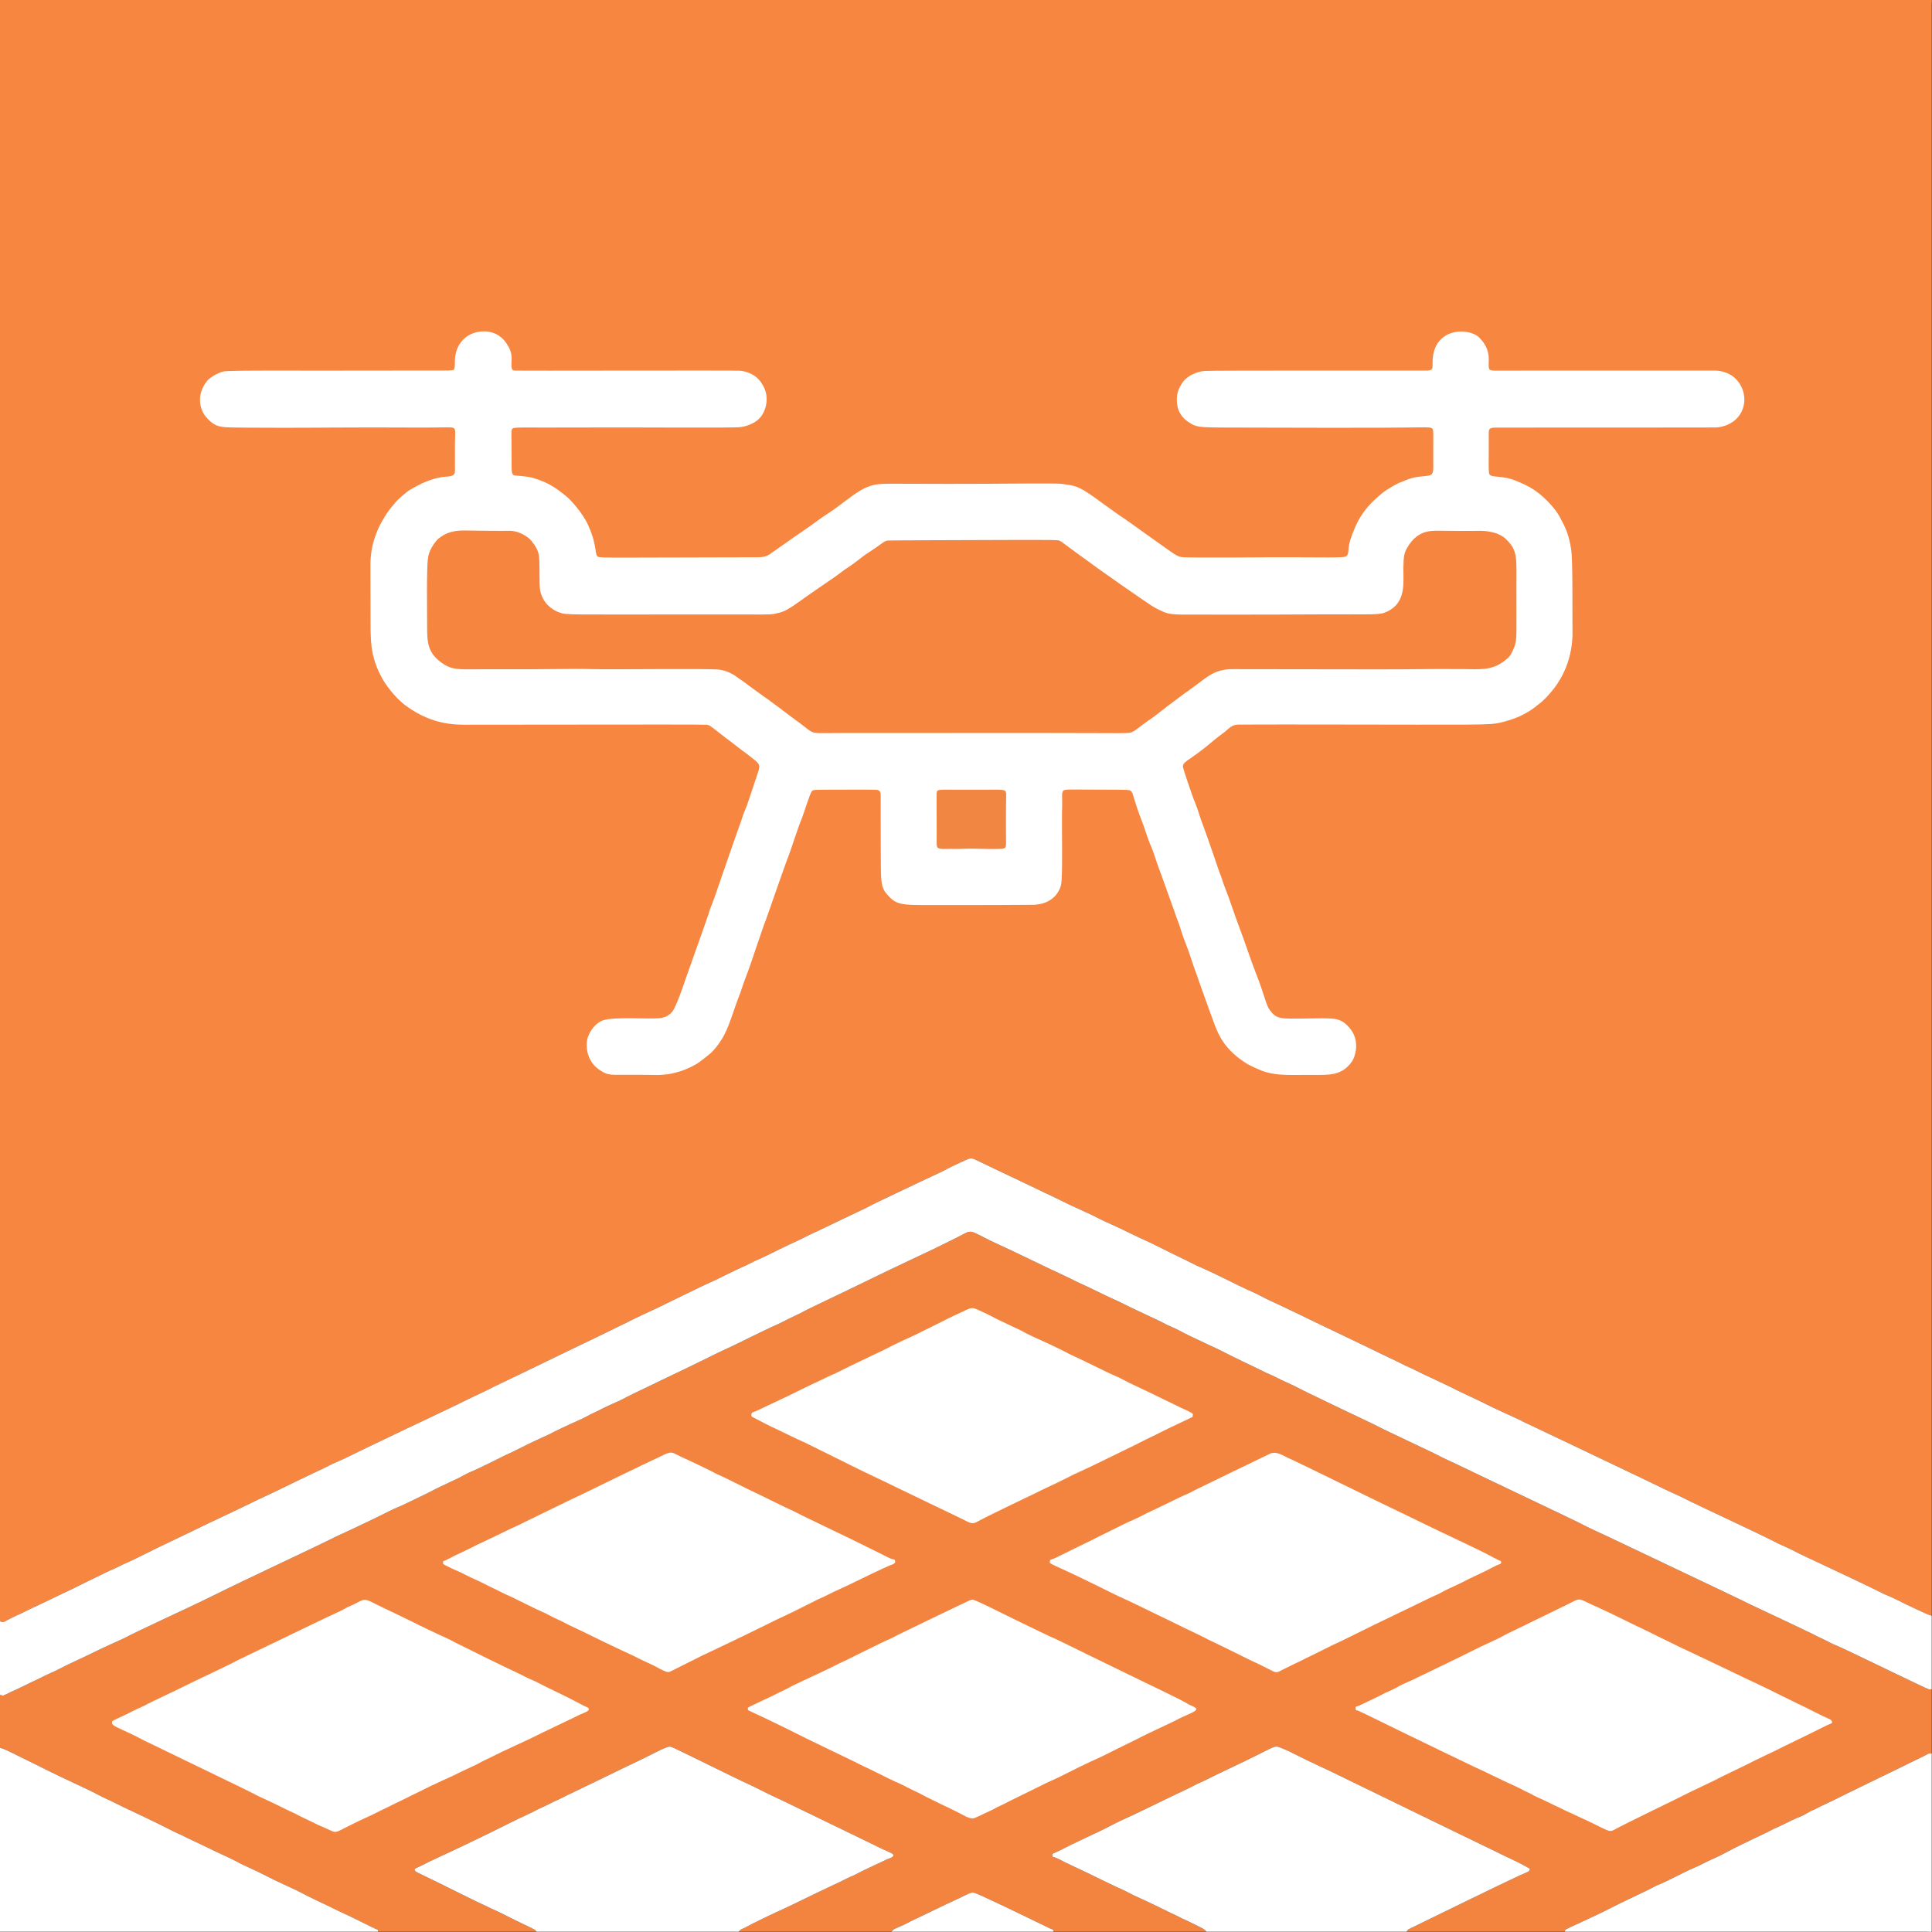
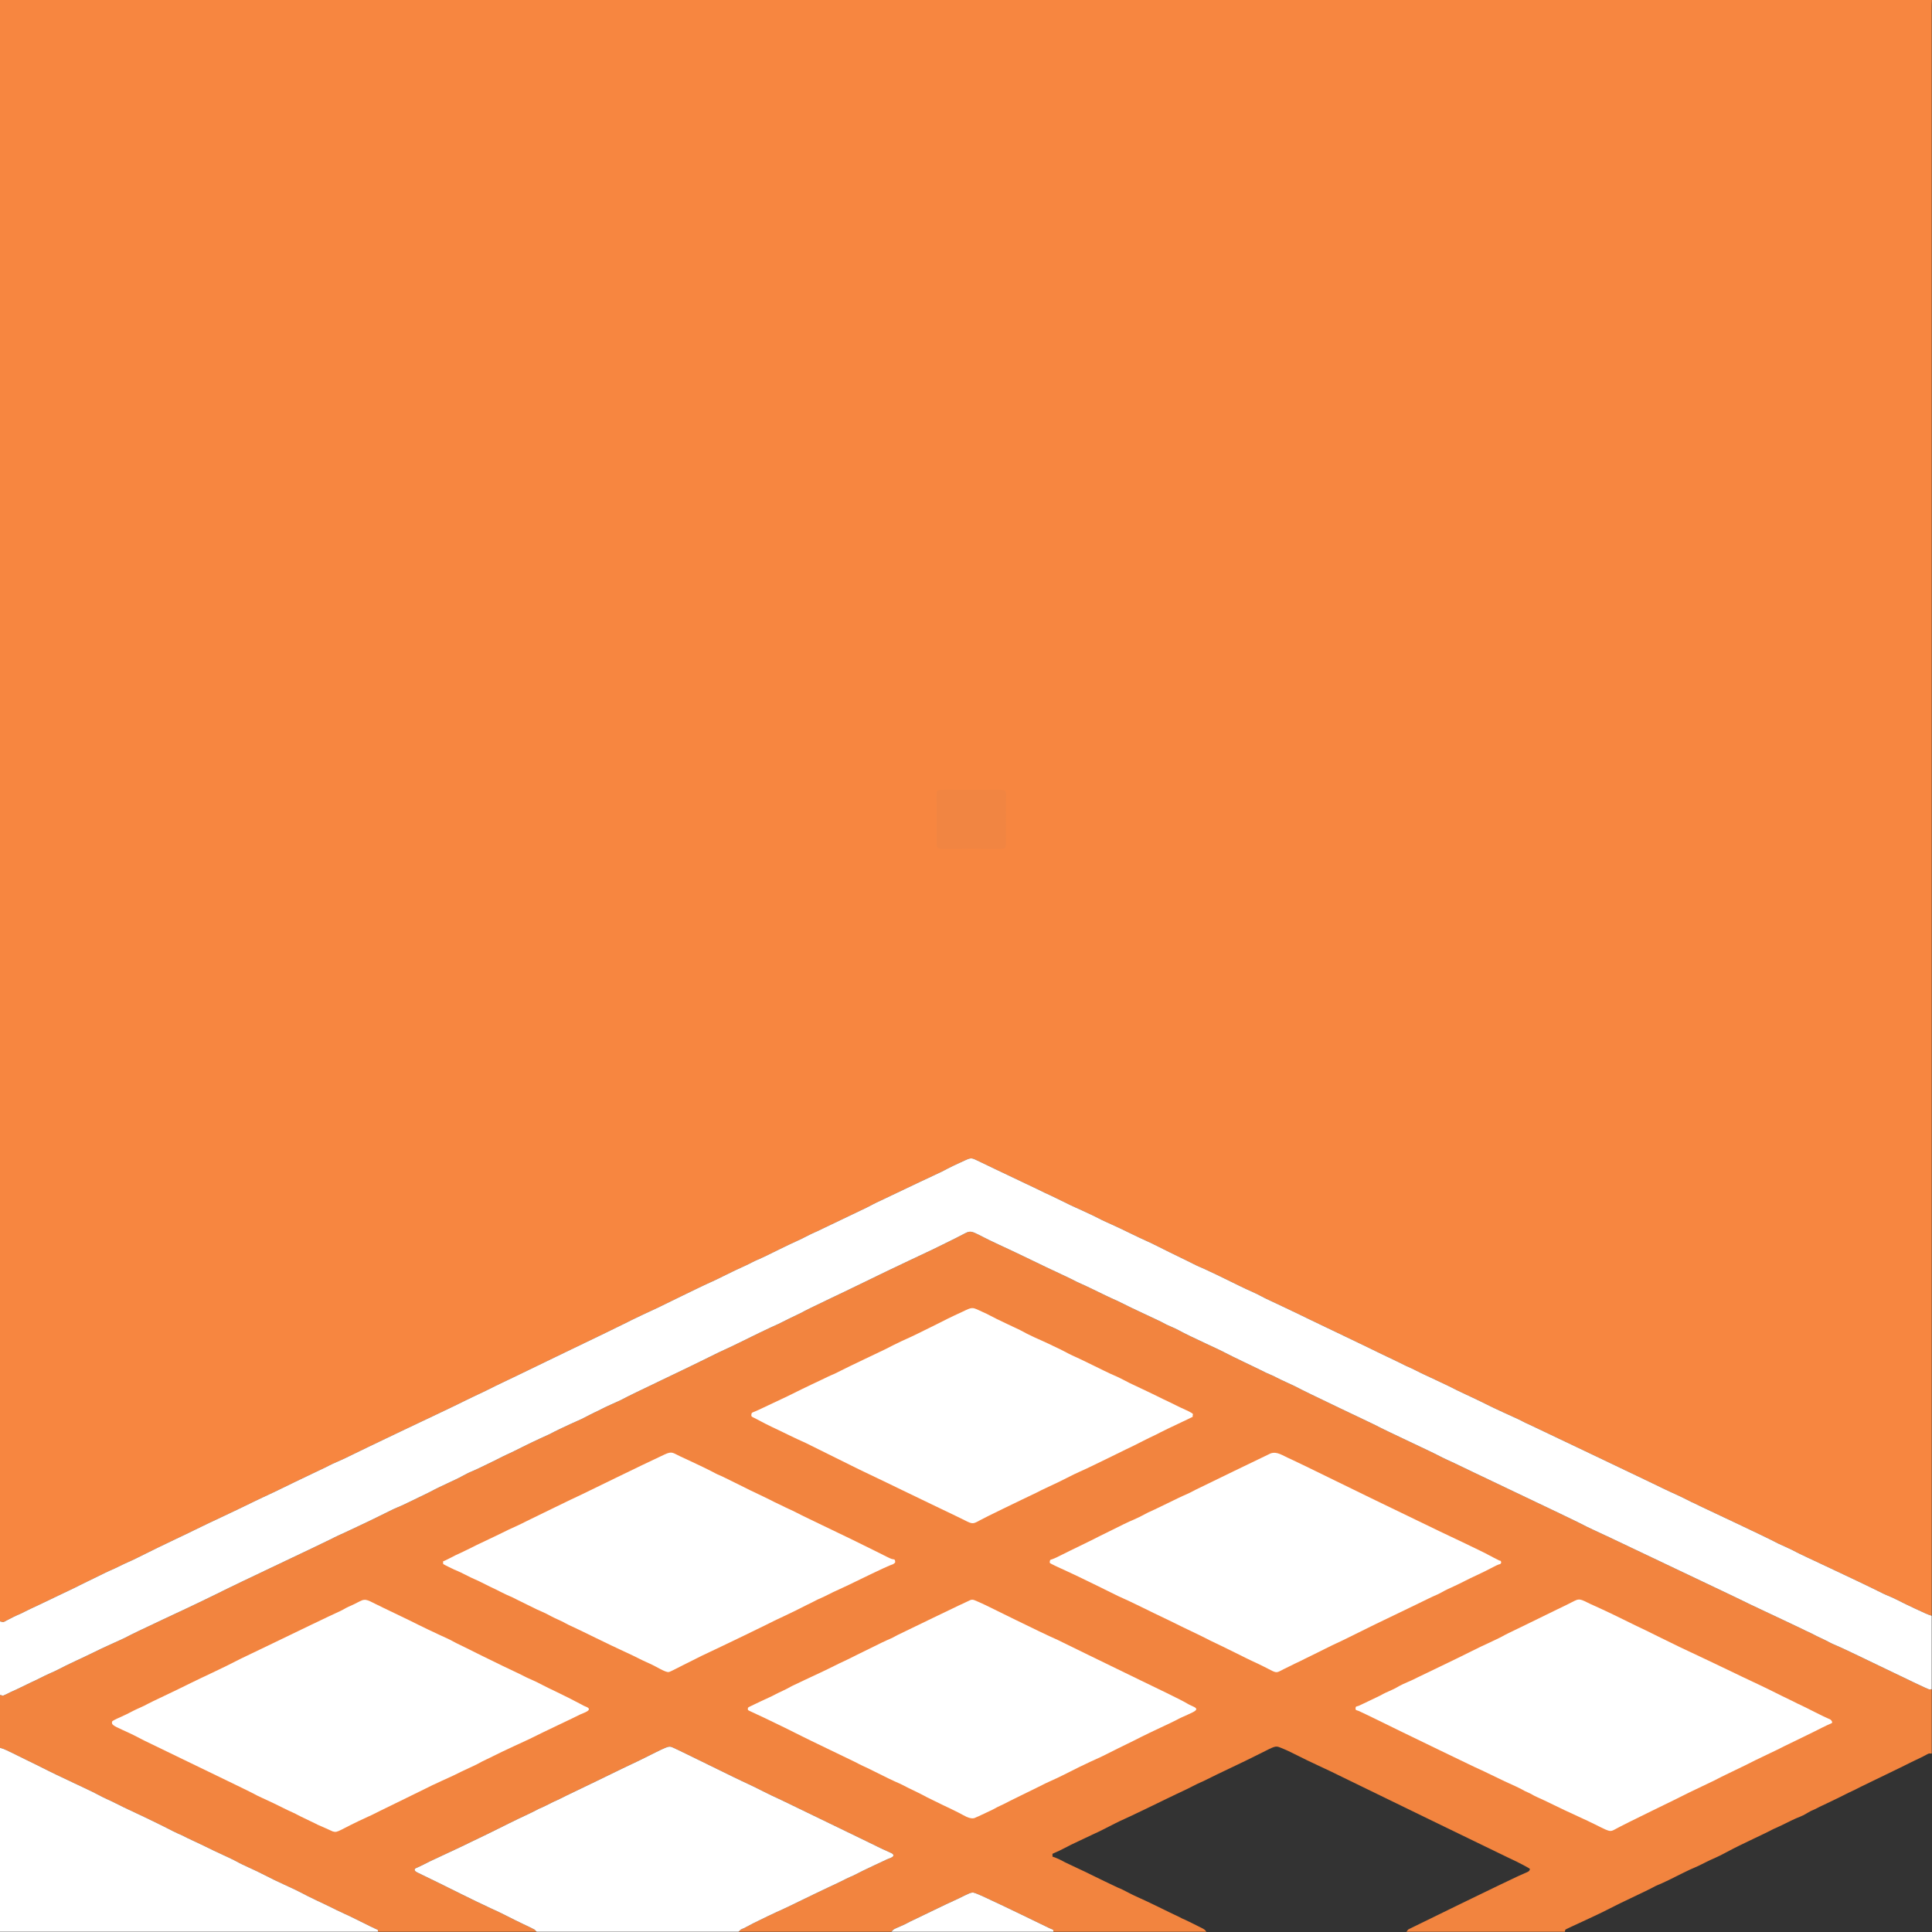
<svg xmlns="http://www.w3.org/2000/svg" width="100%" height="100%" viewBox="0 0 1824 1824" version="1.1" xml:space="preserve" style="fill-rule:evenodd;clip-rule:evenodd;stroke-linejoin:round;stroke-miterlimit:2;">
  <rect x="0" y="0" width="1824" height="1824" fill="#333333" stroke="none" />
  <g id="Hintergrund" transform="matrix(1.781,0,0,1.781,0,0)">
    <path d="M1023.999,856.5C1022.287,855.909 1022.276,855.97 1020.619,855.224C1012.535,851.586 1006.509,848.532 1005.298,847.919C1001.826,846.159 1000.183,845.703 998.365,844.795C982.099,836.677 954.426,824.04 952.322,822.828C949.704,821.32 943.119,818.493 942.63,818.229C935.751,814.514 904.82,800.175 902.301,798.908C897.122,796.302 897.082,796.442 896.636,796.213C887.832,791.688 887.39,791.879 881.718,789.068C876.352,786.408 810.858,755.22 810.297,754.982C807.39,753.747 807.503,753.541 804.629,752.23C803.425,751.681 791.658,746.316 789.628,745.254C785.669,743.18 773.376,737.508 772.678,737.134C768.032,734.641 754.52,728.491 753.317,727.874C746.916,724.589 745.921,724.346 745.64,724.205C738.022,720.378 733.302,718.287 732.371,717.782C730.52,716.778 695.096,699.879 693.668,699.169C686.929,695.82 671.158,688.47 670.648,688.195C663.845,684.534 663.678,684.907 657.365,681.784C636.338,671.385 636.157,671.773 634.335,670.857C624.343,665.831 624.27,666.005 614.28,660.96C607.071,657.319 606.95,657.606 599.723,654.036C590.657,649.558 585.926,647.66 584.338,646.831C577.416,643.213 569.756,639.99 567.359,638.805C554.787,632.589 554.727,632.75 553.639,632.201C549.051,629.887 539.875,625.673 528.614,620.252C518.237,615.256 518.232,615.294 517.338,614.845C514.291,613.317 513.891,614.109 508.501,616.503C504.078,618.467 499.48,620.974 499.289,621.064C498.349,621.506 487.687,626.52 487.538,626.584C486.576,626.999 466.629,636.531 466.532,636.572C464.073,637.617 461.364,639.217 459.344,640.177C433.677,652.37 433.758,652.5 431.481,653.457C429.154,654.435 425.272,656.608 423.451,657.389C417.998,659.73 404.614,666.589 402.468,667.42C399.777,668.461 397.632,669.782 395.587,670.695C387.4,674.349 380.763,677.93 377.442,679.366C371.853,681.782 349.37,692.941 348.429,693.339C347.587,693.695 341.31,696.645 340.692,696.935C334.712,699.745 332.92,700.702 332.257,701.055C330.615,701.932 307.77,712.965 305.327,714.108C299.381,716.889 281.246,725.81 274.315,729.101C273.377,729.547 263.654,734.165 262.603,734.701C254.227,738.979 254.122,738.735 245.701,742.905C245.029,743.237 239.561,745.945 237.28,747.001C234.014,748.514 192.241,768.352 183.59,772.677C180.925,774.01 176.339,775.859 174.639,776.779C173.319,777.494 173.324,777.494 166.592,780.686C149.153,788.955 149.275,789.183 139.562,793.624C137.338,794.641 133.255,796.649 132.709,796.918C123.199,801.595 113.575,805.968 109.69,807.873C90.997,817.04 90.875,816.743 72.262,826.037C68.401,827.965 68.316,827.749 63.354,830.213C59.535,832.11 59.472,831.94 55.638,833.796C40.823,840.969 40.878,841.067 39.587,841.683C22.862,849.658 22.901,849.697 21.438,850.368C12.87,854.297 12.196,854.898 10.541,855.589C5.462,857.708 2.245,859.884 1.651,859.877C1.086,859.87 0.564,859.507 0,859.5L0,0C0.311,-0.311 0.399,0 5.5,0L1023.999,0C1024.239,0.144 1023.999,0.217 1023.999,3.5L1023.999,856.5Z" style="fill:rgb(247,134,64);" />
    <path d="M1023.999,895.5L1023.999,929.5C1023.262,929.623 1023.261,929.421 1022.517,929.545C1022.445,929.557 1022.321,929.578 1021.681,929.888C1020.478,930.471 1020.546,930.57 1019.335,931.137C1013.248,933.99 1013.32,934.11 1007.273,937.036C1005.598,937.846 986.772,946.955 986.34,947.182C981.858,949.534 980.806,949.827 978.313,951.126C973.665,953.548 965.102,957.495 964.621,957.759C960.96,959.76 960.791,959.416 958.63,960.723C954.001,963.525 953.738,962.972 949.742,964.97C940.542,969.568 940.424,969.321 939.651,969.769C936.787,971.428 922.453,977.901 916.363,981.236C909.518,984.986 907.875,985.255 904.299,987.116C897.992,990.399 897.816,989.985 892.574,992.644C878.985,999.538 878.789,999.121 877.626,999.754C871.48,1003.101 861.109,1007.604 852.342,1012.172C845.543,1015.715 830.073,1022.517 829.769,1022.931C829.551,1023.227 829.718,1023.703 829.5,1023.999L745.5,1023.999C745.957,1023.664 746.171,1023.063 746.627,1022.727C746.953,1022.488 800.196,996.559 804.554,994.629C810.259,992.102 810.359,992.164 810.68,991.579C811.024,990.952 811.216,990.807 810.637,990.404C810.36,990.211 805.749,987.565 799.412,984.679C798.923,984.456 721.001,946.662 713.713,943.05C699.079,935.797 698.892,936.218 684.314,928.867C681.931,927.665 679.038,926.516 678.571,926.33C676.097,925.347 675.645,925.694 668.42,929.347C656.92,935.162 646.511,939.797 638.651,943.812C636.637,944.841 636.555,944.62 632.589,946.678C627.35,949.396 627.035,949.315 617.691,953.88C615.762,954.822 599.069,962.978 593.464,965.422C591.958,966.078 582.391,971.165 579.435,972.358C578.987,972.539 568.652,977.46 567.715,977.906C567.198,978.152 567.245,978.226 561.338,981.154C559.916,981.86 559.87,981.728 558.446,982.442C558.246,982.542 557.97,982.591 557.874,982.793C557.784,982.982 557.983,983.201 557.987,983.41C557.991,983.633 557.778,983.885 557.897,984.074C558.212,984.578 558.6,983.92 564.624,987.226C565.814,987.879 576.258,992.635 578.367,993.767C578.887,994.047 591.544,1000.2 592.473,1000.566C596.356,1002.095 598.391,1003.671 604.574,1006.357C608.319,1007.983 619.067,1013.286 620.319,1013.904C623.534,1015.49 623.581,1015.347 626.737,1017.035C626.885,1017.114 626.966,1016.931 637.602,1022.303C638.938,1022.978 639.442,1023.947 639.5,1023.999L558.5,1023.999C558.277,1023.719 558.457,1023.239 558.235,1022.959C558.08,1022.765 557.98,1022.937 555.409,1021.686C533.485,1011.019 524.998,1007.083 522.336,1005.849C516.661,1003.217 516.083,1003.225 515.497,1003.232C513.8,1003.253 509.256,1006.039 505.545,1007.593C502.64,1008.808 487.218,1016.4 484.555,1017.612C481.06,1019.202 481.202,1019.452 477.689,1020.956C477.364,1021.095 474.038,1022.518 473.68,1022.804C473.242,1023.153 472.938,1023.65 472.5,1023.999L391.5,1023.999C391.96,1023.695 392.24,1023.165 392.7,1022.861C393.192,1022.536 393.786,1022.396 394.316,1022.139C396.937,1020.867 396.853,1020.738 399.47,1019.441C412.907,1012.783 413.033,1013.066 417.265,1011.005C442.059,998.932 442.14,999.135 444.28,998.057C451.637,994.351 451.724,994.554 452.357,994.22C458.632,990.916 467.443,986.993 469.679,985.865C471.465,984.965 473.593,984.661 473.587,983.499C473.583,982.793 472.972,982.503 471.365,981.793C465.421,979.167 465.516,978.996 459.637,976.199C454.806,973.9 415.135,954.628 414.561,954.37C406.637,950.809 399.514,946.966 396.444,945.616C391.069,943.251 360.541,928.018 356.581,926.313C354.162,925.271 353.938,925.799 339.284,933.029C334.456,935.411 334.412,935.281 329.573,937.651C317.742,943.447 317.736,943.395 316.716,943.913C316.339,944.104 300.941,951.493 300.59,951.67C293.974,955.012 293.912,954.866 293.339,955.158C286.349,958.73 286.254,958.518 285.653,958.841C280.407,961.661 277.528,962.687 269.587,966.671C254.971,974.004 249.879,976.252 248.706,976.882C246.496,978.068 228.451,986.393 227.648,986.81C221.011,990.258 220.903,990.021 220.341,990.347C219.575,990.792 219.821,991.316 219.86,991.4C220.36,992.466 220.654,992.225 232.265,997.966C233.261,998.458 244.452,1003.991 244.704,1004.128C246.294,1004.994 258.538,1010.871 260.416,1011.696C266.161,1014.219 271.092,1016.992 277.305,1019.91C277.789,1020.137 282.823,1022.502 283.306,1022.835C283.764,1023.15 284.042,1023.684 284.5,1023.999L200.5,1023.999C200.236,1023.755 200.454,1023.209 200.19,1022.965C200.09,1022.872 199.723,1022.912 191.396,1018.719C182.396,1014.186 182.264,1014.512 173.274,1009.975C172.453,1009.561 164.729,1006.062 158.401,1002.682C155.184,1000.963 147.716,997.899 138.657,993.177C134.726,991.128 128.422,988.528 125.367,986.745C123.281,985.528 116.163,982.499 106.415,977.662C103.658,976.293 100.029,974.762 96.35,972.83C95.589,972.43 95.466,972.696 86.681,968.142C84.424,966.972 75.568,962.746 74.598,962.284C68.128,959.197 68.09,959.329 61.709,956.107C56.714,953.584 56.601,953.842 51.656,951.197C46.576,948.48 31.515,941.767 22.242,936.99C19.943,935.805 15.228,933.539 14.616,933.245C8.975,930.533 9.054,930.399 3.391,927.758C1.73,926.983 1.719,927.068 0,926.5L0,898.5C0.561,898.5 1.084,898.858 1.645,898.858C1.671,898.858 3.106,898.235 3.311,898.129C6.898,896.271 6.967,896.463 10.588,894.674C17.965,891.03 18.008,891.137 18.646,890.814C27.181,886.494 28.348,886.332 30.365,885.237C35.24,882.591 46.954,877.315 49.696,875.891C53.754,873.784 65.227,868.752 66.327,868.151C72.259,864.912 99.266,852.542 104.675,849.862C106.837,848.791 116.743,844.091 118.351,843.186C120.597,841.921 173.58,816.945 175.641,815.787C178.531,814.162 186.763,810.843 206.691,800.901C210.915,798.794 211.029,799.07 215.274,797.007C226.365,791.613 226.382,791.666 227.328,791.161C234.866,787.135 240.672,784.9 245.39,782.293C249.734,779.892 249.888,780.236 254.293,778.09C261.701,774.482 261.71,774.517 262.346,774.189C269.362,770.567 269.454,770.783 272.396,769.294C285.043,762.891 290.325,760.783 291.36,760.227C297.743,756.796 307.656,752.553 308.348,752.193C316.014,748.206 316.073,748.351 316.737,748C322.108,745.157 328.001,742.779 329.286,742.074C335.118,738.876 363.324,725.74 376.768,718.988C383.966,715.373 384.07,715.619 391.289,712.048C410.843,702.375 410.958,702.671 412.651,701.82C423.324,696.46 423.391,696.633 424.294,696.123C429.045,693.44 445.374,685.938 457.681,679.883C473.358,672.17 492.607,663.246 494.424,662.336C503.026,658.033 503.091,658.214 511.63,653.744C515.596,651.668 515.8,653.505 529.392,659.728C538.647,663.966 551.564,670.286 554.432,671.643C566.346,677.279 566.364,677.223 567.378,677.754C572.933,680.661 573.052,680.369 578.681,683.133C591.25,689.305 591.352,689.084 592.435,689.638C601.875,694.468 614.665,700.091 616.633,701.269C618.962,702.662 622.124,703.67 624.718,705.108C631.186,708.693 646.004,715.173 649.653,717.192C652.032,718.508 668.263,726.237 668.554,726.395C672.411,728.49 673.857,728.665 676.642,730.214C678.131,731.042 686.043,734.634 686.352,734.801C692.902,738.352 727.422,754.562 728.644,755.226C734.567,758.443 759.724,769.955 763.677,772.168C764.858,772.829 771.147,775.672 771.363,775.787C773.192,776.762 823.133,800.459 826.659,802.184C837.375,807.427 837.415,807.326 838.315,807.84C841.053,809.402 846.903,811.952 853.28,814.98C874.958,825.284 896.635,835.589 918.313,845.893C925.406,849.246 925.315,849.384 932.41,852.678C939.928,856.167 939.874,856.232 947.387,859.739C956.71,864.09 956.649,864.207 957.468,864.567C961.567,866.369 961.437,866.605 965.514,868.469C969.815,870.436 969.648,870.749 973.568,872.336C978.88,874.487 1021.032,895.206 1022.501,895.496C1022.991,895.592 1023.509,895.404 1023.999,895.5Z" style="fill:rgb(242,132,63);" />
-     <path d="M691.506,539.91C707.57,539.725 710.239,539.093 715.246,544.733C721.526,551.807 718.069,560.727 716.711,562.637C711.203,570.377 704.685,569.821 695.499,569.796C683.833,569.763 677.652,570.301 670.605,568.168C667.394,567.197 661.824,564.392 661.632,564.276C648.88,556.553 645.864,548.18 643.942,543.322C642.183,538.872 632.585,511.825 632.194,510.603C628.751,499.829 628.161,500.051 625.822,492.398C624.429,487.841 624.116,487.974 622.667,483.443C622.603,483.245 615.649,463.853 615.182,462.616C612.039,454.302 611.697,452.202 610.524,449.49C607.753,443.089 606.982,439.572 605.742,436.401C600.37,422.672 600.979,420.722 599.591,419.407C598.72,418.582 597.894,418.654 587.499,418.609C566.378,418.518 566.368,418.433 564.556,418.727C562.367,419.082 563.176,421.85 563.065,425.489C562.642,439.322 563.582,465.423 562.369,469.466C559.237,479.9 548.236,479.591 547.506,479.629C545.935,479.712 512.067,479.794 508.498,479.772C479.347,479.589 476.436,480.838 471.008,474.977C466.289,469.881 467.06,468.67 466.87,443.497C466.782,431.879 466.911,431.904 466.859,422.486C466.85,420.909 467.103,418.807 464.484,418.663C462.041,418.528 444.258,418.612 442.5,418.621C431.477,418.673 431.302,418.515 430.39,419.393C429.412,420.335 426.033,431.407 425.22,433.383C422.54,439.905 419.354,450.29 418.465,452.486C416.422,457.527 406.69,485.754 406.412,486.469C403.029,495.157 398.76,509.218 395.213,518.376C393.089,523.861 393.412,523.955 391.259,529.404C389.006,535.106 386.354,544.903 382.753,550.657C378.776,557.011 375.923,558.94 375.897,558.961C375.379,559.386 371.02,562.956 369.213,564.013C357.609,570.801 347.49,569.826 345.495,569.799C324.806,569.518 323.69,570.495 319.612,568.292C309.542,562.852 311.079,552.659 311.094,552.46C311.443,547.825 315.335,542.324 319.639,540.88C325.575,538.888 342.485,540.265 349.514,539.759C350.121,539.715 353.761,539.453 356.327,536.357C357.854,534.516 360.706,526.864 361.183,525.401C362.434,521.565 375.041,486.486 375.584,484.525C376.726,480.404 377.085,480.539 378.48,476.493C381.723,467.129 384.965,457.764 388.208,448.4C392.314,436.556 392.405,436.611 392.758,435.582C393.411,433.679 393.672,432.759 393.733,432.578C394.723,429.607 395.47,428.349 396.132,426.389C396.618,424.95 401.48,410.547 402.156,408.381C403.327,404.628 401.429,404.104 396.703,400.24C395.095,398.926 395.04,399.04 393.806,398.103C387.636,393.419 387.708,393.341 387.153,392.961C385.068,391.536 385.149,391.457 383.143,389.931C376.482,384.864 376.603,384.505 374.546,384.184C373.559,384.03 332.186,384.083 328.502,384.088C322.182,384.096 254.396,384.182 249.504,384.162C242.818,384.134 230.256,384.977 215.561,374.413C208.847,369.586 203.871,361.865 202.951,360.237C195.799,347.586 196.485,339.263 196.414,324.501C196.354,312.002 196.363,312.018 196.365,299.503C196.365,298.37 196.366,291.798 198.495,285.498C200.89,278.41 202.702,276.083 203.576,274.549C206.091,270.136 207.69,268.794 209.485,266.487C211.186,264.302 216.262,260.294 216.813,259.958C229.224,252.396 236.129,252.757 237.515,252.609C241.743,252.159 241.186,250.756 241.159,246.511C241.049,228.815 241.561,228.746 241.107,227.718C240.292,225.87 239.547,226.781 218.499,226.646C187.662,226.449 166.229,226.808 149.5,226.758C119.066,226.668 119.006,226.755 115.42,225.739C112.796,224.995 108.91,221.344 107.528,218.485C103.188,209.507 109.382,202.47 109.873,201.812C110.705,200.699 114.901,197.677 118.58,196.901C122.147,196.148 161.634,196.595 199.5,196.441C239.649,196.278 240.137,196.836 240.713,195.667C241.253,194.569 241.108,191.988 241.118,191.485C241.314,181.559 247.751,176.883 253.565,175.91C262.796,174.365 267.16,180.225 267.889,181.205C272.509,187.408 270.849,190.379 271.126,194.536C271.139,194.725 271.235,196.168 272.513,196.45C273.19,196.599 390.341,196.266 392.498,196.523C400.907,197.524 403.774,203.259 403.804,203.302C408.403,209.929 406.154,218.01 402.679,221.663C398.992,225.54 393.383,226.303 392.491,226.424C388.765,226.931 338.655,226.479 312.499,226.61C272.91,226.809 272.533,226.177 271.432,227.449C270.918,228.043 271.124,232.876 271.134,233.509C271.368,249.083 270.597,251.121 272.633,252.016C272.891,252.129 279.194,252.348 282.556,253.332C291.618,255.983 296.011,259.746 300.095,262.996C302.404,264.834 308.801,271.792 311.775,278.38C317.33,290.683 314.659,294.659 317.557,295.3C319.089,295.639 330.385,295.592 331.5,295.587C333.082,295.581 399.572,295.447 401.498,295.405C406.687,295.291 406.62,294.682 411.434,291.41C414.731,289.169 420.485,284.971 421.411,284.364C425.38,281.761 429.602,278.711 430.304,278.205C430.951,277.737 436.905,273.437 438.471,272.46C439.15,272.037 441.56,270.534 446.624,266.674C460.624,256.004 462.112,256.343 477.5,256.43C513.259,256.631 540.05,256.321 544.5,256.315C561.345,256.295 561.363,256.163 566.575,257.054C570.317,257.694 572.604,257.962 583.688,266.234C587.149,268.818 587.226,268.673 590.681,271.245C593.851,273.605 593.98,273.403 599.556,277.423C607.433,283.103 607.452,283.052 615.36,288.696C624.388,295.138 624.518,295.18 627.507,295.406C629.044,295.522 644.438,295.608 655.5,295.515C708.585,295.068 713.038,296.308 714.169,294.312C715.632,291.731 713.293,290.971 718.368,279.439C722.603,269.816 728.202,265.22 732.547,261.559C735.656,258.939 740.991,256.256 741.709,255.961C748.799,253.049 748.837,253.011 756.47,252.251C760.317,251.868 759.753,249.968 759.759,243.497C759.773,228.762 759.936,228.708 759.446,227.528C758.989,226.425 757.657,226.489 751.5,226.552C744.174,226.627 739.531,226.925 651.499,226.646C634.358,226.591 634.112,226.468 629.562,223.404C628.803,222.893 624.337,219.887 623.909,213.463C623.615,209.046 624.392,206.404 626.851,202.755C628.375,200.492 632.473,197.221 638.511,196.643C642.158,196.293 753.742,196.52 756.498,196.438C759.978,196.335 759.331,194.97 759.412,191.496C759.838,173.316 778.741,173.57 784.088,178.893C791.605,186.375 788.258,192.852 789.408,195.558C789.911,196.742 792.628,196.46 797.5,196.459C908.667,196.422 908.666,196.407 909.501,196.441C910.476,196.481 916.48,196.728 920.645,201.38C928.34,209.974 925.053,224.689 910.505,226.546C909.822,226.633 909.819,226.596 880.503,226.637C799.534,226.75 799.541,226.591 792.501,226.672C789.035,226.711 789.143,227.898 789.172,230.507C789.308,242.964 788.815,250.307 789.569,251.459C790.799,253.338 796.56,251.941 803.392,254.775C809.001,257.103 808.939,257.205 811.444,258.595C817.271,261.829 824.081,269.015 826.517,273.489C829.73,279.388 831.266,282.491 832.568,289.489C833.197,292.872 833.633,295.213 833.549,332.5C833.543,335.3 834.806,350.953 823.387,365.412C822.828,366.12 819.003,370.963 815.459,373.448C813.911,374.533 808.795,379.89 795.402,383.047C789.429,384.454 785.677,384.151 701.499,384.064C697.9,384.06 662.163,384.023 656.506,384.096C652.653,384.145 651.364,386.402 649.139,388.033C643.086,392.47 643.327,392.758 637.399,397.361C629.717,403.327 626.908,403.926 627.057,406.557C627.092,407.168 631.523,420.667 633.502,425.499C635.193,429.629 635.68,431.914 636.622,434.452C641.524,447.662 645.889,460.99 646.154,461.642C648.112,466.474 647.778,466.584 649.69,471.429C651.962,477.185 653.787,482.954 654.704,485.422C662.642,506.796 662.262,506.926 665.597,515.459C670.757,528.659 670.975,532.637 673.274,535.655C676.905,540.421 679.079,540.002 691.506,539.91Z" style="fill:#ffffff;" />
    <path d="M1023.999,856.5L1023.999,895.5C1023.509,895.404 1022.991,895.592 1022.501,895.496C1021.032,895.206 978.88,874.487 973.568,872.336C969.648,870.749 969.815,870.436 965.514,868.469C961.437,866.605 961.567,866.369 957.468,864.567C956.649,864.207 956.71,864.09 947.387,859.739C939.874,856.232 939.928,856.167 932.41,852.678C925.315,849.384 925.406,849.246 918.313,845.893C896.635,835.589 874.958,825.284 853.28,814.98C846.903,811.952 841.053,809.402 838.315,807.84C837.415,807.326 837.375,807.427 826.659,802.184C823.133,800.459 773.192,776.762 771.363,775.787C771.147,775.672 764.858,772.829 763.677,772.168C759.724,769.955 734.567,758.443 728.644,755.226C727.422,754.562 692.902,738.352 686.352,734.801C686.043,734.634 678.131,731.042 676.642,730.214C673.857,728.665 672.411,728.49 668.554,726.395C668.263,726.237 652.032,718.508 649.653,717.192C646.004,715.173 631.186,708.693 624.718,705.108C622.124,703.67 618.962,702.662 616.633,701.269C614.665,700.091 601.875,694.468 592.435,689.638C591.352,689.084 591.25,689.305 578.681,683.133C573.052,680.369 572.933,680.661 567.378,677.754C566.364,677.223 566.346,677.279 554.432,671.643C551.564,670.286 538.647,663.966 529.392,659.728C515.8,653.505 515.596,651.668 511.63,653.744C503.091,658.214 503.026,658.033 494.424,662.336C492.607,663.246 473.358,672.17 457.681,679.883C445.374,685.938 429.045,693.44 424.294,696.123C423.391,696.633 423.324,696.46 412.651,701.82C410.958,702.671 410.843,702.375 391.289,712.048C384.07,715.619 383.966,715.373 376.768,718.988C363.324,725.74 335.118,738.876 329.286,742.074C328.001,742.779 322.108,745.157 316.737,748C316.073,748.351 316.014,748.206 308.348,752.193C307.656,752.553 297.743,756.796 291.36,760.227C290.325,760.783 285.043,762.891 272.396,769.294C269.454,770.783 269.362,770.567 262.346,774.189C261.71,774.517 261.701,774.482 254.293,778.09C249.888,780.236 249.734,779.892 245.39,782.293C240.672,784.9 234.866,787.135 227.328,791.161C226.382,791.666 226.365,791.613 215.274,797.007C211.029,799.07 210.915,798.794 206.691,800.901C186.763,810.843 178.531,814.162 175.641,815.787C173.58,816.945 120.597,841.921 118.351,843.186C116.743,844.091 106.837,848.791 104.675,849.862C99.266,852.542 72.259,864.912 66.327,868.151C65.227,868.752 53.754,873.784 49.696,875.891C46.954,877.315 35.24,882.591 30.365,885.237C28.348,886.332 27.181,886.494 18.646,890.814C18.008,891.137 17.965,891.03 10.588,894.674C6.967,896.463 6.898,896.271 3.311,898.129C3.106,898.235 1.671,898.858 1.645,898.858C1.084,898.858 0.561,898.5 0,898.5L0,859.5C0.564,859.507 1.086,859.87 1.651,859.877C2.245,859.884 5.462,857.708 10.541,855.589C12.196,854.898 12.87,854.297 21.438,850.368C22.901,849.697 22.862,849.658 39.587,841.683C40.878,841.067 40.823,840.969 55.638,833.796C59.472,831.94 59.535,832.11 63.354,830.213C68.316,827.749 68.401,827.965 72.262,826.037C90.875,816.743 90.997,817.04 109.69,807.873C113.575,805.968 123.199,801.595 132.709,796.918C133.255,796.649 137.338,794.641 139.562,793.624C149.275,789.183 149.153,788.955 166.592,780.686C173.324,777.494 173.319,777.494 174.639,776.779C176.339,775.859 180.925,774.01 183.59,772.677C192.241,768.352 234.014,748.514 237.28,747.001C239.561,745.945 245.029,743.237 245.701,742.905C254.122,738.735 254.227,738.979 262.603,734.701C263.654,734.165 273.377,729.547 274.315,729.101C281.246,725.81 299.381,716.889 305.327,714.108C307.77,712.965 330.615,701.932 332.257,701.055C332.92,700.702 334.712,699.745 340.692,696.935C341.31,696.645 347.587,693.695 348.429,693.339C349.37,692.941 371.853,681.782 377.442,679.366C380.763,677.93 387.4,674.349 395.587,670.695C397.632,669.782 399.777,668.461 402.468,667.42C404.614,666.589 417.998,659.73 423.451,657.389C425.272,656.608 429.154,654.435 431.481,653.457C433.758,652.5 433.677,652.37 459.344,640.177C461.364,639.217 464.073,637.617 466.532,636.572C466.629,636.531 486.576,626.999 487.538,626.584C487.687,626.52 498.349,621.506 499.289,621.064C499.48,620.974 504.078,618.467 508.501,616.503C513.891,614.109 514.291,613.317 517.338,614.845C518.232,615.294 518.237,615.256 528.614,620.252C539.875,625.673 549.051,629.887 553.639,632.201C554.727,632.75 554.787,632.589 567.359,638.805C569.756,639.99 577.416,643.213 584.338,646.831C585.926,647.66 590.657,649.558 599.723,654.036C606.95,657.606 607.071,657.319 614.28,660.96C624.27,666.005 624.343,665.831 634.335,670.857C636.157,671.773 636.338,671.385 657.365,681.784C663.678,684.907 663.845,684.534 670.648,688.195C671.158,688.47 686.929,695.82 693.668,699.169C695.096,699.879 730.52,716.778 732.371,717.782C733.302,718.287 738.022,720.378 745.64,724.205C745.921,724.346 746.916,724.589 753.317,727.874C754.52,728.491 768.032,734.641 772.678,737.134C773.376,737.508 785.669,743.18 789.628,745.254C791.658,746.316 803.425,751.681 804.629,752.23C807.503,753.541 807.39,753.747 810.297,754.982C810.858,755.22 876.352,786.408 881.718,789.068C887.39,791.879 887.832,791.688 896.636,796.213C897.082,796.442 897.122,796.302 902.301,798.908C904.82,800.175 935.751,814.514 942.63,818.229C943.119,818.493 949.704,821.32 952.322,822.828C954.426,824.04 982.099,836.677 998.365,844.795C1000.183,845.703 1001.826,846.159 1005.298,847.919C1006.509,848.532 1012.535,851.586 1020.619,855.224C1022.276,855.97 1022.287,855.909 1023.999,856.5Z" style="fill:#ffffff;" />
-     <path d="M743.93,301.499C744.069,296.295 743.972,293.824 745.769,290.65C750.911,281.568 757.421,281.273 762.501,281.339C783.67,281.612 783.666,281.318 785.504,281.397C795.177,281.814 798.239,285.719 798.751,286.231C804.348,291.825 803.895,295.327 803.842,309.505C803.739,336.928 804.41,339.028 802.511,343.505C800.384,348.522 799.511,348.63 797.879,349.985C791.019,355.68 784.237,354.72 775.501,354.679C752.498,354.571 752.511,354.836 729.499,354.817C659.574,354.758 659.577,354.761 653.497,354.718C644.134,354.652 640.028,358.787 634.639,362.701C629.879,366.159 629.919,366.207 629.487,366.48C627.65,367.642 624.236,370.38 622.557,371.578C617.664,375.071 612.722,379.356 609.467,381.454C605.583,383.957 601.634,387.774 599.444,388.298C598.204,388.595 597.703,388.714 583.5,388.617C558.905,388.45 453.902,388.641 441.5,388.586C431.839,388.542 431.444,389.156 427.722,386.196C423.518,382.853 421.656,381.664 419.728,380.188C411.4,373.815 411.329,373.918 410.611,373.358C406.465,370.121 405.932,370.023 404.306,368.794C401.526,366.692 397.742,364.072 397.322,363.74C393.471,360.695 393.359,360.887 390.352,358.686C389.73,358.231 386.263,355.692 381.454,354.987C376.63,354.28 325.251,354.983 314.496,354.712C299.691,354.339 299.699,354.917 258.498,354.757C245.118,354.706 240.78,355.512 235.609,352.308C226.194,346.474 226.475,340.056 226.411,331.501C226.172,299.393 226.581,297.331 227.158,294.421C227.856,290.898 231.132,286.529 232.478,285.475C236.156,282.595 239.798,281.111 246.505,281.217C268.593,281.566 268.584,281.308 270.503,281.38C276.171,281.593 280.605,285.329 281.521,286.48C287.094,293.486 285.662,294.281 286.085,310.521C286.245,316.663 289.967,322.223 296.445,324.645C300.514,326.166 300.668,325.688 376.5,325.727C407.787,325.743 407.807,325.882 410.482,325.397C418.178,323.999 418.546,322.087 440.381,307.315C445.359,303.947 446.937,302.441 448.485,301.479C452.679,298.872 457.704,294.662 458.78,293.97C468.648,287.625 468.312,286.89 470.505,286.535C471.153,286.43 518.307,286.256 534.5,286.225C560.663,286.174 560.677,286.26 561.48,286.555C562.229,286.831 562.276,286.848 569.631,292.315C576.004,297.052 576.077,296.928 576.61,297.364C579.228,299.503 609.947,321.102 612.584,322.357C617.459,324.677 618.536,325.749 626.5,325.777C661.848,325.902 696.421,325.707 702.501,325.673C728.003,325.529 731.252,326.21 735.357,324.197C745.109,319.416 743.966,310.059 743.93,301.499Z" style="fill:rgb(245,133,63);" />
    <path d="M195.635,962.777C179.163,970.238 179.323,971.745 176.388,970.831C175.735,970.627 175.806,970.477 168.567,967.362C167.844,967.051 167.913,966.914 159.715,963.066C157.482,962.018 157.568,961.871 155.322,960.858C150.209,958.554 150.308,958.394 145.256,955.993C141.009,953.975 140.999,954.034 136.737,952.027C135.766,951.57 135.863,951.408 124.742,946.035C108.638,938.239 92.533,930.443 76.429,922.647C75.43,922.163 71.576,920.071 68.442,918.619C62.649,915.936 59.553,914.77 59.386,913.528C59.222,912.302 59.589,912.381 60.637,911.736C61.611,911.136 65.945,909.457 70.7,906.869C72.037,906.141 76.646,904.252 78.32,903.22C79.434,902.533 93.15,896.183 101.302,892.081C106.503,889.463 118.068,884.274 127.429,879.369C128.856,878.621 128.888,878.73 145.578,870.652C178.388,854.773 178.452,854.916 180.291,854.051C182.508,853.007 182.398,852.821 184.628,851.787C187.692,850.366 187.712,850.453 190.682,848.869C194.197,846.994 195.272,848.582 201.528,851.444C202.178,851.741 202.126,851.84 209.567,855.345C214.758,857.79 220.674,860.746 221.635,861.226C228.659,864.735 238.085,868.98 238.624,869.269C241.297,870.696 241.248,870.76 248.598,874.294C252.643,876.239 252.563,876.367 256.614,878.274C257.052,878.48 265.848,882.786 266.651,883.179C272.678,886.13 272.739,885.95 278.73,889.014C280.584,889.962 283.534,891.026 287.634,893.255C290.639,894.888 298.556,898.38 308.428,903.648C309.428,904.182 309.376,904.245 310.427,904.636C315.182,906.403 308.867,908.148 307.642,908.787C303.899,910.739 289.899,917.199 280.66,921.838C279.961,922.189 265.376,928.837 261.66,930.8C259.414,931.986 256.002,933.41 253.664,934.792C251.996,935.779 246.039,938.303 240.358,941.191C239.951,941.397 228.72,946.419 225.36,948.224C224.653,948.603 216.491,952.58 215.719,952.957C201.18,960.042 198.744,961.279 197.278,962.023C197.149,962.088 197.156,962.079 195.635,962.777Z" style="fill:#ffffff;" />
    <path d="M965.707,915.898C962.337,917.718 946.424,925.292 945.638,925.745C943.361,927.056 929.518,933.41 926.329,935.184C925.58,935.601 925.555,935.536 916.68,939.866C912.657,941.829 912.643,941.773 908.682,943.847C907.89,944.262 896.104,949.848 895.366,950.23C888.483,953.795 862.827,966.006 855.726,969.921C852.539,971.677 852.382,970.042 836.364,962.798C825.673,957.963 820.252,954.997 814.503,952.493C812.292,951.53 812.469,951.195 808.494,949.512C807.604,949.134 807.779,948.782 797.608,944.267C795.586,943.369 785.754,938.44 781.462,936.593C781.246,936.5 744.582,918.84 742.389,917.709C740.751,916.864 721.559,907.489 720.196,906.941C719.925,906.832 719.634,906.783 719.36,906.68C718.607,906.399 718.536,906.326 718.583,905.517C718.654,904.289 719.19,904.681 720.339,904.212C720.366,904.201 731.068,899.135 731.666,898.795C736.032,896.309 737.239,896.428 741.665,893.79C743.595,892.64 749.109,890.52 751.358,889.231C751.759,889.001 773.829,878.496 780.325,875.161C786.42,872.032 794.239,868.759 797.63,866.731C798.55,866.181 798.596,866.288 809.667,860.858C814.894,858.303 820.121,855.749 825.348,853.194C829.976,850.914 830.01,851.035 834.572,848.646C837.999,846.852 838.926,848.567 845.554,851.387C847.739,852.317 854.867,855.732 855.673,856.118C864.165,860.186 864.071,860.331 872.58,864.328C873.772,864.888 887.343,871.669 890.639,873.199C891.678,873.681 891.667,873.685 903.59,879.304C913.523,883.985 913.47,884.048 923.368,888.767C933.867,893.773 933.912,893.646 944.313,898.877C948.527,900.996 948.575,900.85 952.743,903.016C953.504,903.412 953.573,903.265 962.373,907.742C969.696,911.468 969.863,911.152 970.4,911.622C970.506,911.715 971.477,912.565 971.147,913.225C970.93,913.659 970.717,913.38 965.707,915.898Z" style="fill:#ffffff;" />
    <path d="M391.5,1023.999L284.5,1023.999C284.042,1023.684 283.764,1023.15 283.306,1022.835C282.823,1022.502 277.789,1020.137 277.305,1019.91C271.092,1016.992 266.161,1014.219 260.416,1011.696C258.538,1010.871 246.294,1004.994 244.704,1004.128C244.452,1003.991 233.261,998.458 232.265,997.966C220.654,992.225 220.36,992.466 219.86,991.4C219.821,991.316 219.575,990.792 220.341,990.347C220.903,990.021 221.011,990.258 227.648,986.81C228.451,986.393 246.496,978.068 248.706,976.882C249.879,976.252 254.971,974.004 269.587,966.671C277.528,962.687 280.407,961.661 285.653,958.841C286.254,958.518 286.349,958.73 293.339,955.158C293.912,954.866 293.974,955.012 300.59,951.67C300.941,951.493 316.339,944.104 316.716,943.913C317.736,943.395 317.742,943.447 329.573,937.651C334.412,935.281 334.456,935.411 339.284,933.029C353.938,925.799 354.162,925.271 356.581,926.313C360.541,928.018 391.069,943.251 396.444,945.616C399.514,946.966 406.637,950.809 414.561,954.37C415.135,954.628 454.806,973.9 459.637,976.199C465.516,978.996 465.421,979.167 471.365,981.793C472.972,982.503 473.583,982.793 473.587,983.499C473.593,984.661 471.465,984.965 469.679,985.865C467.443,986.993 458.632,990.916 452.357,994.22C451.724,994.554 451.637,994.351 444.28,998.057C442.14,999.135 442.059,998.932 417.265,1011.005C413.033,1013.066 412.907,1012.783 399.47,1019.441C396.853,1020.738 396.937,1020.867 394.316,1022.139C393.786,1022.396 393.192,1022.536 392.7,1022.861C392.24,1023.165 391.96,1023.695 391.5,1023.999Z" style="fill:#ffffff;" />
-     <path d="M745.5,1023.999L639.5,1023.999C639.442,1023.947 638.938,1022.978 637.602,1022.303C626.966,1016.931 626.885,1017.114 626.737,1017.035C623.581,1015.347 623.534,1015.49 620.319,1013.904C619.067,1013.286 608.319,1007.983 604.574,1006.357C598.391,1003.671 596.356,1002.095 592.473,1000.566C591.544,1000.2 578.887,994.047 578.367,993.767C576.258,992.635 565.814,987.879 564.624,987.226C558.6,983.92 558.212,984.578 557.897,984.074C557.778,983.885 557.991,983.633 557.987,983.41C557.983,983.201 557.784,982.982 557.874,982.793C557.97,982.591 558.246,982.542 558.446,982.442C559.87,981.728 559.916,981.86 561.338,981.154C567.245,978.226 567.198,978.152 567.715,977.906C568.652,977.46 578.987,972.539 579.435,972.358C582.391,971.165 591.958,966.078 593.464,965.422C599.069,962.978 615.762,954.822 617.691,953.88C627.035,949.315 627.35,949.396 632.589,946.678C636.555,944.62 636.637,944.841 638.651,943.812C646.511,939.797 656.92,935.162 668.42,929.347C675.645,925.694 676.097,925.347 678.571,926.33C679.038,926.516 681.931,927.665 684.314,928.867C698.892,936.218 699.079,935.797 713.713,943.05C721.001,946.662 798.923,984.456 799.412,984.679C805.749,987.565 810.36,990.211 810.637,990.404C811.216,990.807 811.024,990.952 810.68,991.579C810.359,992.164 810.259,992.102 804.554,994.629C800.196,996.559 746.953,1022.488 746.627,1022.727C746.171,1023.063 745.957,1023.664 745.5,1023.999Z" style="fill:#ffffff;" />
    <path d="M308.361,792.214C310.976,790.992 340.032,776.688 352.267,771.022C356.386,769.114 356.585,770.175 360.707,772.073C379.041,780.515 378.825,780.94 380.446,781.61C383.275,782.781 383.231,782.859 391.718,787.023C397.268,789.746 397.247,789.785 397.732,790.015C409.643,795.658 409.564,795.791 410.601,796.277C416.198,798.906 416.157,798.972 416.647,799.193C422.766,801.96 422.651,802.171 428.705,805.057C465.8,822.74 470.434,825.621 472.572,826.364C473.766,826.78 474.307,826.264 474.494,827.502C474.617,828.313 474.559,828.366 473.865,828.836C473.689,828.955 473.546,829.128 473.352,829.215C473.087,829.333 472.757,829.131 462.333,834.129C461.557,834.501 453.799,838.222 452.651,838.814C450.003,840.18 442.604,843.496 441.72,843.944C434.353,847.676 434.274,847.462 433.638,847.792C428.158,850.637 428.114,850.541 427.639,850.792C420.23,854.715 410.633,858.911 406.35,861.193C406.024,861.367 406.027,861.359 394.274,867.081C383.016,872.562 382.978,872.452 371.683,877.871C368.647,879.328 368.719,879.444 365.687,880.889C361.8,882.74 355.44,886.235 354.48,886.347C352.615,886.565 348.347,883.625 344.353,881.852C338.387,879.204 338.526,878.959 332.607,876.257C321.967,871.399 308.031,864.36 304.395,862.736C299.216,860.425 299.409,860.073 295.543,858.405C293.036,857.322 290.685,855.939 289.551,855.401C285.073,853.272 285.036,853.37 284.649,853.18C283.848,852.786 274.732,848.307 274.631,848.254C270.079,845.844 269.924,846.194 265.342,843.82C261.358,841.756 261.297,841.914 257.318,839.867C251.774,837.015 251.636,837.342 246.431,834.635C243.159,832.933 241.67,832.458 240.729,832.008C240.26,831.785 235.301,829.419 234.936,829.071C234.781,828.923 234.959,828.642 234.942,828.429C234.924,828.205 234.739,827.969 234.833,827.766C234.887,827.648 234.914,827.679 236.214,827.097C237.942,826.324 241.244,824.526 241.462,824.427C247.387,821.752 251.369,819.621 252.723,818.982C268.357,811.607 268.279,811.46 269.649,810.843C277.922,807.116 277.84,806.948 278.56,806.627C279.496,806.208 304.425,793.939 308.361,792.214Z" style="fill:#ffffff;" />
    <path d="M729.614,860.735C728.404,861.354 728.377,861.295 714.379,868.255C708.568,871.145 708.498,870.969 702.69,873.884C701.795,874.334 695.069,877.711 691.464,879.431C689.032,880.591 689.107,880.703 686.624,881.786C686.133,882.001 686.171,882.059 680.613,884.746C677.473,886.263 677.156,887.07 674.393,885.727C673.153,885.125 668.123,882.427 663.549,880.404C661.435,879.469 650.582,873.898 641.448,869.609C640.314,869.077 640.398,868.913 627.388,862.732C623.342,860.809 623.416,860.704 619.366,858.796C608.84,853.838 600.982,849.692 592.681,846.05C591.567,845.561 574.791,837.041 562.505,831.489C562.016,831.269 556.702,828.867 556.517,828.488C556.359,828.163 556.58,827.042 556.757,826.909C557.209,826.566 557.428,827.024 563.232,824.009C566.566,822.278 577.242,817.244 583.296,814.102C584.281,813.591 584.291,813.656 595.723,807.951C600.553,805.54 600.757,805.994 608.624,801.754C609.412,801.329 609.483,801.481 618.732,796.957C621.548,795.579 621.538,795.611 624.365,794.219C628.409,792.227 629.338,792.147 633.64,789.78C634.715,789.189 673.235,770.568 673.491,770.476C677.026,769.212 679.66,771.508 684.462,773.585C688.05,775.137 721.702,791.826 751.651,806.188C752.666,806.675 752.648,806.663 753.661,807.158C768.947,814.628 769.029,814.429 784.321,821.87C789.616,824.446 789.515,824.616 794.787,827.221C795.021,827.336 795.385,827.26 795.524,827.48C796.168,828.503 795.334,829.029 795.223,829.099C794.955,829.268 794.814,828.948 791.591,830.66C785.018,834.153 780.501,835.96 776.332,838.145C773.137,839.819 768.166,842.066 767.448,842.39C765.2,843.406 763.677,844.608 759.43,846.349C758.437,846.756 758.484,846.837 747.356,852.192C745.937,852.875 730.267,860.415 729.614,860.735Z" style="fill:#ffffff;" />
-     <path d="M517.439,963.345C516.912,963.509 515.537,965.021 510.654,962.223C507.89,960.639 500.328,957.086 499.42,956.66C495.365,954.755 495.451,954.621 491.39,952.728C490.58,952.35 490.681,952.16 481.402,947.719C478.764,946.456 478.88,946.267 474.541,944.412C473.323,943.891 472.706,943.627 459.664,937.143C459.638,937.13 455.821,935.441 453.655,934.207C453.281,933.994 426.537,921.194 424.682,920.168C424.596,920.121 416.924,916.304 416.249,915.968C414.576,915.136 406.272,911.134 405.404,910.716C401.566,908.866 401.531,908.99 397.718,907.13C396.639,906.603 396.273,906.659 396.459,905.485C396.558,904.864 396.822,905.032 403.604,901.712C406.149,900.466 408.376,899.612 411.26,898.057C413.762,896.707 415.553,896.171 419.678,893.82C420.233,893.504 433.428,887.329 434.625,886.769C442.136,883.254 442.021,883.054 449.538,879.575C450.191,879.273 454.662,876.965 467.584,870.665C471.613,868.7 471.743,869.003 475.65,866.786C476.023,866.575 513.584,848.415 514.408,848.18C515.947,847.741 516.014,847.948 522.359,850.833C524.571,851.839 550.809,864.995 560.6,869.282C560.967,869.443 566.148,872.007 570.662,874.185C573.369,875.491 573.313,875.581 604.429,890.658C611.775,894.218 626.572,901.267 629.662,903.219C631.784,904.559 635.21,905.143 633.803,906.666C632.701,907.859 627.098,909.81 623.629,911.761C621.716,912.838 609.497,918.38 604.692,920.856C598.314,924.143 598.24,923.972 584.655,930.818C581.915,932.198 577.57,933.819 563.302,941.104C558.884,943.359 556.263,944.217 550.383,947.268C548.072,948.467 535.2,954.636 532.345,956.197C531.045,956.909 529.443,957.423 526.339,959.204C525.749,959.542 525.721,959.473 518.651,962.831C518.047,963.118 518.049,963.086 517.439,963.345Z" style="fill:#ffffff;" />
+     <path d="M517.439,963.345C516.912,963.509 515.537,965.021 510.654,962.223C507.89,960.639 500.328,957.086 499.42,956.66C495.365,954.755 495.451,954.621 491.39,952.728C490.58,952.35 490.681,952.16 481.402,947.719C478.764,946.456 478.88,946.267 474.541,944.412C473.323,943.891 472.706,943.627 459.664,937.143C459.638,937.13 455.821,935.441 453.655,934.207C453.281,933.994 426.537,921.194 424.682,920.168C424.596,920.121 416.924,916.304 416.249,915.968C414.576,915.136 406.272,911.134 405.404,910.716C401.566,908.866 401.531,908.99 397.718,907.13C396.639,906.603 396.273,906.659 396.459,905.485C396.558,904.864 396.822,905.032 403.604,901.712C406.149,900.466 408.376,899.612 411.26,898.057C413.762,896.707 415.553,896.171 419.678,893.82C420.233,893.504 433.428,887.329 434.625,886.769C442.136,883.254 442.021,883.054 449.538,879.575C450.191,879.273 454.662,876.965 467.584,870.665C471.613,868.7 471.743,869.003 475.65,866.786C476.023,866.575 513.584,848.415 514.408,848.18C515.947,847.741 516.014,847.948 522.359,850.833C524.571,851.839 550.809,864.995 560.6,869.282C573.369,875.491 573.313,875.581 604.429,890.658C611.775,894.218 626.572,901.267 629.662,903.219C631.784,904.559 635.21,905.143 633.803,906.666C632.701,907.859 627.098,909.81 623.629,911.761C621.716,912.838 609.497,918.38 604.692,920.856C598.314,924.143 598.24,923.972 584.655,930.818C581.915,932.198 577.57,933.819 563.302,941.104C558.884,943.359 556.263,944.217 550.383,947.268C548.072,948.467 535.2,954.636 532.345,956.197C531.045,956.909 529.443,957.423 526.339,959.204C525.749,959.542 525.721,959.473 518.651,962.831C518.047,963.118 518.049,963.086 517.439,963.345Z" style="fill:#ffffff;" />
    <path d="M418.351,760.824C409.303,756.355 409.178,756.633 400.291,751.853C398.716,751.006 397.97,751.174 398.379,749.435C398.579,748.584 398.924,748.884 402.378,747.255C403.575,746.69 417.327,740.202 417.342,740.195C430.08,733.87 433.314,732.469 434.652,731.815C441.695,728.372 441.767,728.545 442.374,728.237C452.169,723.25 467.225,716.299 469.35,715.196C469.698,715.015 471.802,713.922 473.723,712.966C480.144,709.771 480.248,710.026 486.667,706.854C495.894,702.295 495.894,702.304 496.691,701.897C506.531,696.87 506.624,697.09 510.377,695.257C515.165,692.918 515.445,693.007 518.553,694.394C523.298,696.511 524.164,697.002 524.631,697.268C527.866,699.105 540.148,704.734 540.741,705.07C545.637,707.84 551.465,710.312 552.399,710.731C558.028,713.256 557.973,713.365 558.463,713.582C562.812,715.509 566.672,717.787 568.478,718.547C572.471,720.228 586.988,727.538 588.614,728.215C593.922,730.427 597.463,732.507 598.698,733.089C615.088,740.804 615.016,740.947 616.445,741.611C623.582,744.928 623.468,745.13 628.551,747.401C628.871,747.544 632.178,749.021 632.351,749.596C632.429,749.856 632.261,750.132 632.228,750.402C632.2,750.631 632.341,750.937 632.169,751.091C632.053,751.195 627.062,753.546 626.616,753.756C613.573,759.899 613.693,760.096 612.552,760.61C609.118,762.155 601.669,766.018 601.356,766.155C599.089,767.147 577.882,777.771 572.346,780.131C568.616,781.721 563.243,784.797 554.599,788.711C551.944,789.913 552.002,789.986 549.39,791.273C545.568,793.157 545.548,793.06 541.713,794.95C541.229,795.188 522.479,804.194 519.644,805.788C515.892,807.899 515.533,808.003 511.705,806.056C508.867,804.612 508.873,804.652 493.59,797.311C473.179,787.506 473.222,787.457 471.445,786.613C455.278,778.932 455.309,778.906 439.289,770.948C438.328,770.471 427.32,765.003 427.278,764.985C422.77,762.978 422.809,762.928 418.351,760.824Z" style="fill:#ffffff;" />
    <path d="M200.5,1023.999L-0,1023.999C-0.429,1023.742 0,1023 0,1022.5L0,926.5C1.719,927.068 1.73,926.983 3.391,927.758C9.054,930.399 8.975,930.533 14.616,933.245C15.228,933.539 19.943,935.805 22.242,936.99C31.515,941.767 46.576,948.48 51.656,951.197C56.601,953.842 56.714,953.584 61.709,956.107C68.09,959.329 68.128,959.197 74.598,962.284C75.568,962.746 84.424,966.972 86.681,968.142C95.466,972.696 95.589,972.43 96.35,972.83C100.029,974.762 103.658,976.293 106.415,977.662C116.163,982.499 123.281,985.528 125.367,986.745C128.422,988.528 134.726,991.128 138.657,993.177C147.716,997.899 155.184,1000.963 158.401,1002.682C164.729,1006.062 172.453,1009.561 173.274,1009.975C182.264,1014.512 182.396,1014.186 191.396,1018.719C199.723,1022.912 200.09,1022.872 200.19,1022.965C200.454,1023.209 200.236,1023.755 200.5,1023.999Z" style="fill:#ffffff;" />
-     <path d="M1023.999,929.5L1023.999,1023.999C1023.855,1024.239 1023.782,1023.999 1020.5,1023.999L829.5,1023.999C829.718,1023.703 829.551,1023.227 829.769,1022.931C830.073,1022.517 845.543,1015.715 852.342,1012.172C861.109,1007.604 871.48,1003.101 877.626,999.754C878.789,999.121 878.985,999.538 892.574,992.644C897.816,989.985 897.992,990.399 904.299,987.116C907.875,985.255 909.518,984.986 916.363,981.236C922.453,977.901 936.787,971.428 939.651,969.769C940.424,969.321 940.542,969.568 949.742,964.97C953.738,962.972 954.001,963.525 958.63,960.723C960.791,959.416 960.96,959.76 964.621,957.759C965.102,957.495 973.665,953.548 978.313,951.126C980.806,949.827 981.858,949.534 986.34,947.182C986.772,946.955 1005.598,937.846 1007.273,937.036C1013.32,934.11 1013.248,933.99 1019.335,931.137C1020.546,930.57 1020.478,930.471 1021.681,929.888C1022.321,929.578 1022.445,929.557 1022.517,929.545C1023.261,929.421 1023.262,929.623 1023.999,929.5Z" style="fill:#ffffff;" />
    <path d="M507.488,450.038C503.995,449.971 504.012,450.008 500.5,450.041C500.21,450.044 497.501,450.069 496.966,449.219C496.213,448.023 496.658,447.882 496.497,427.5C496.439,420.193 496.434,420.167 496.698,419.591C497.378,418.105 497.981,418.792 523.502,418.636C531.959,418.584 533.097,418.389 533.336,420.522C533.45,421.546 533.128,428.314 533.291,446.509C533.315,449.214 533.213,449.879 530.523,449.972C521.047,450.299 520.308,449.578 507.488,450.038Z" style="fill:rgb(241,133,66);" />
    <path d="M558.5,1023.999L472.5,1023.999C472.938,1023.65 473.242,1023.153 473.68,1022.804C474.038,1022.518 477.364,1021.095 477.689,1020.956C481.202,1019.452 481.06,1019.202 484.555,1017.612C487.218,1016.4 502.64,1008.808 505.545,1007.593C509.256,1006.039 513.8,1003.253 515.497,1003.232C516.083,1003.225 516.661,1003.217 522.336,1005.849C524.998,1007.083 533.485,1011.019 555.409,1021.686C557.98,1022.937 558.08,1022.765 558.235,1022.959C558.457,1023.239 558.277,1023.719 558.5,1023.999Z" style="fill:#ffffff;" />
  </g>
</svg>